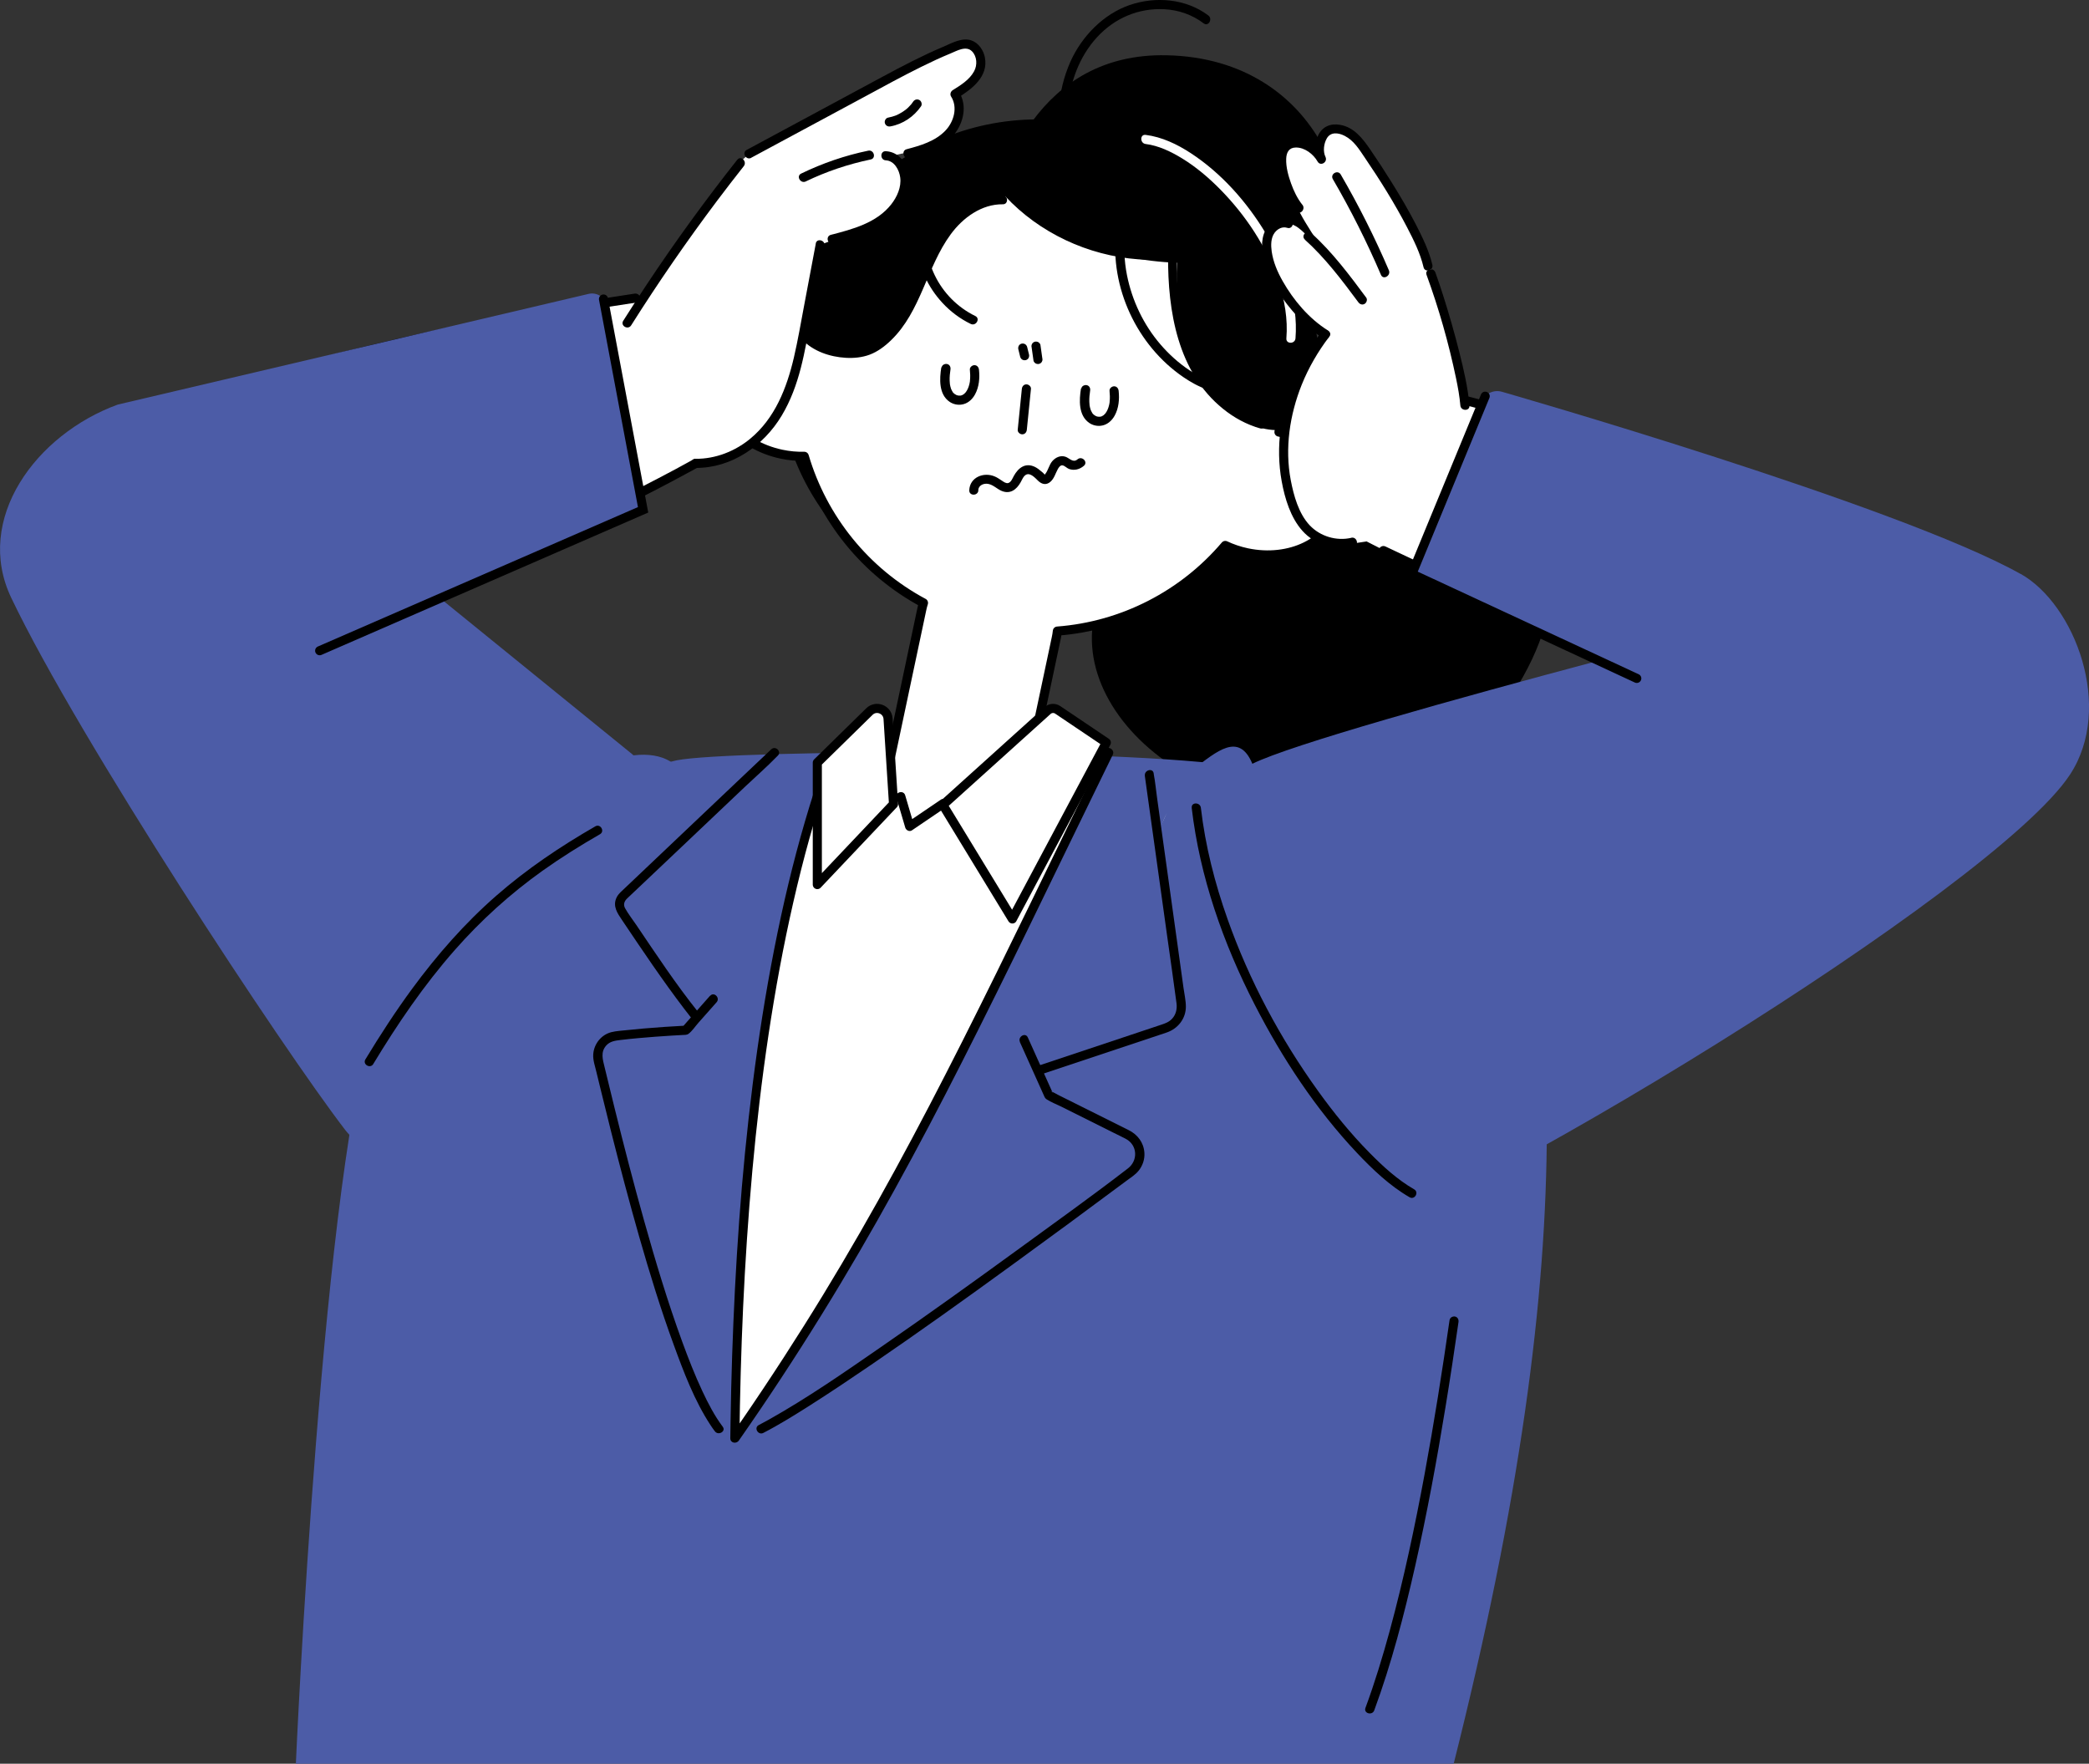
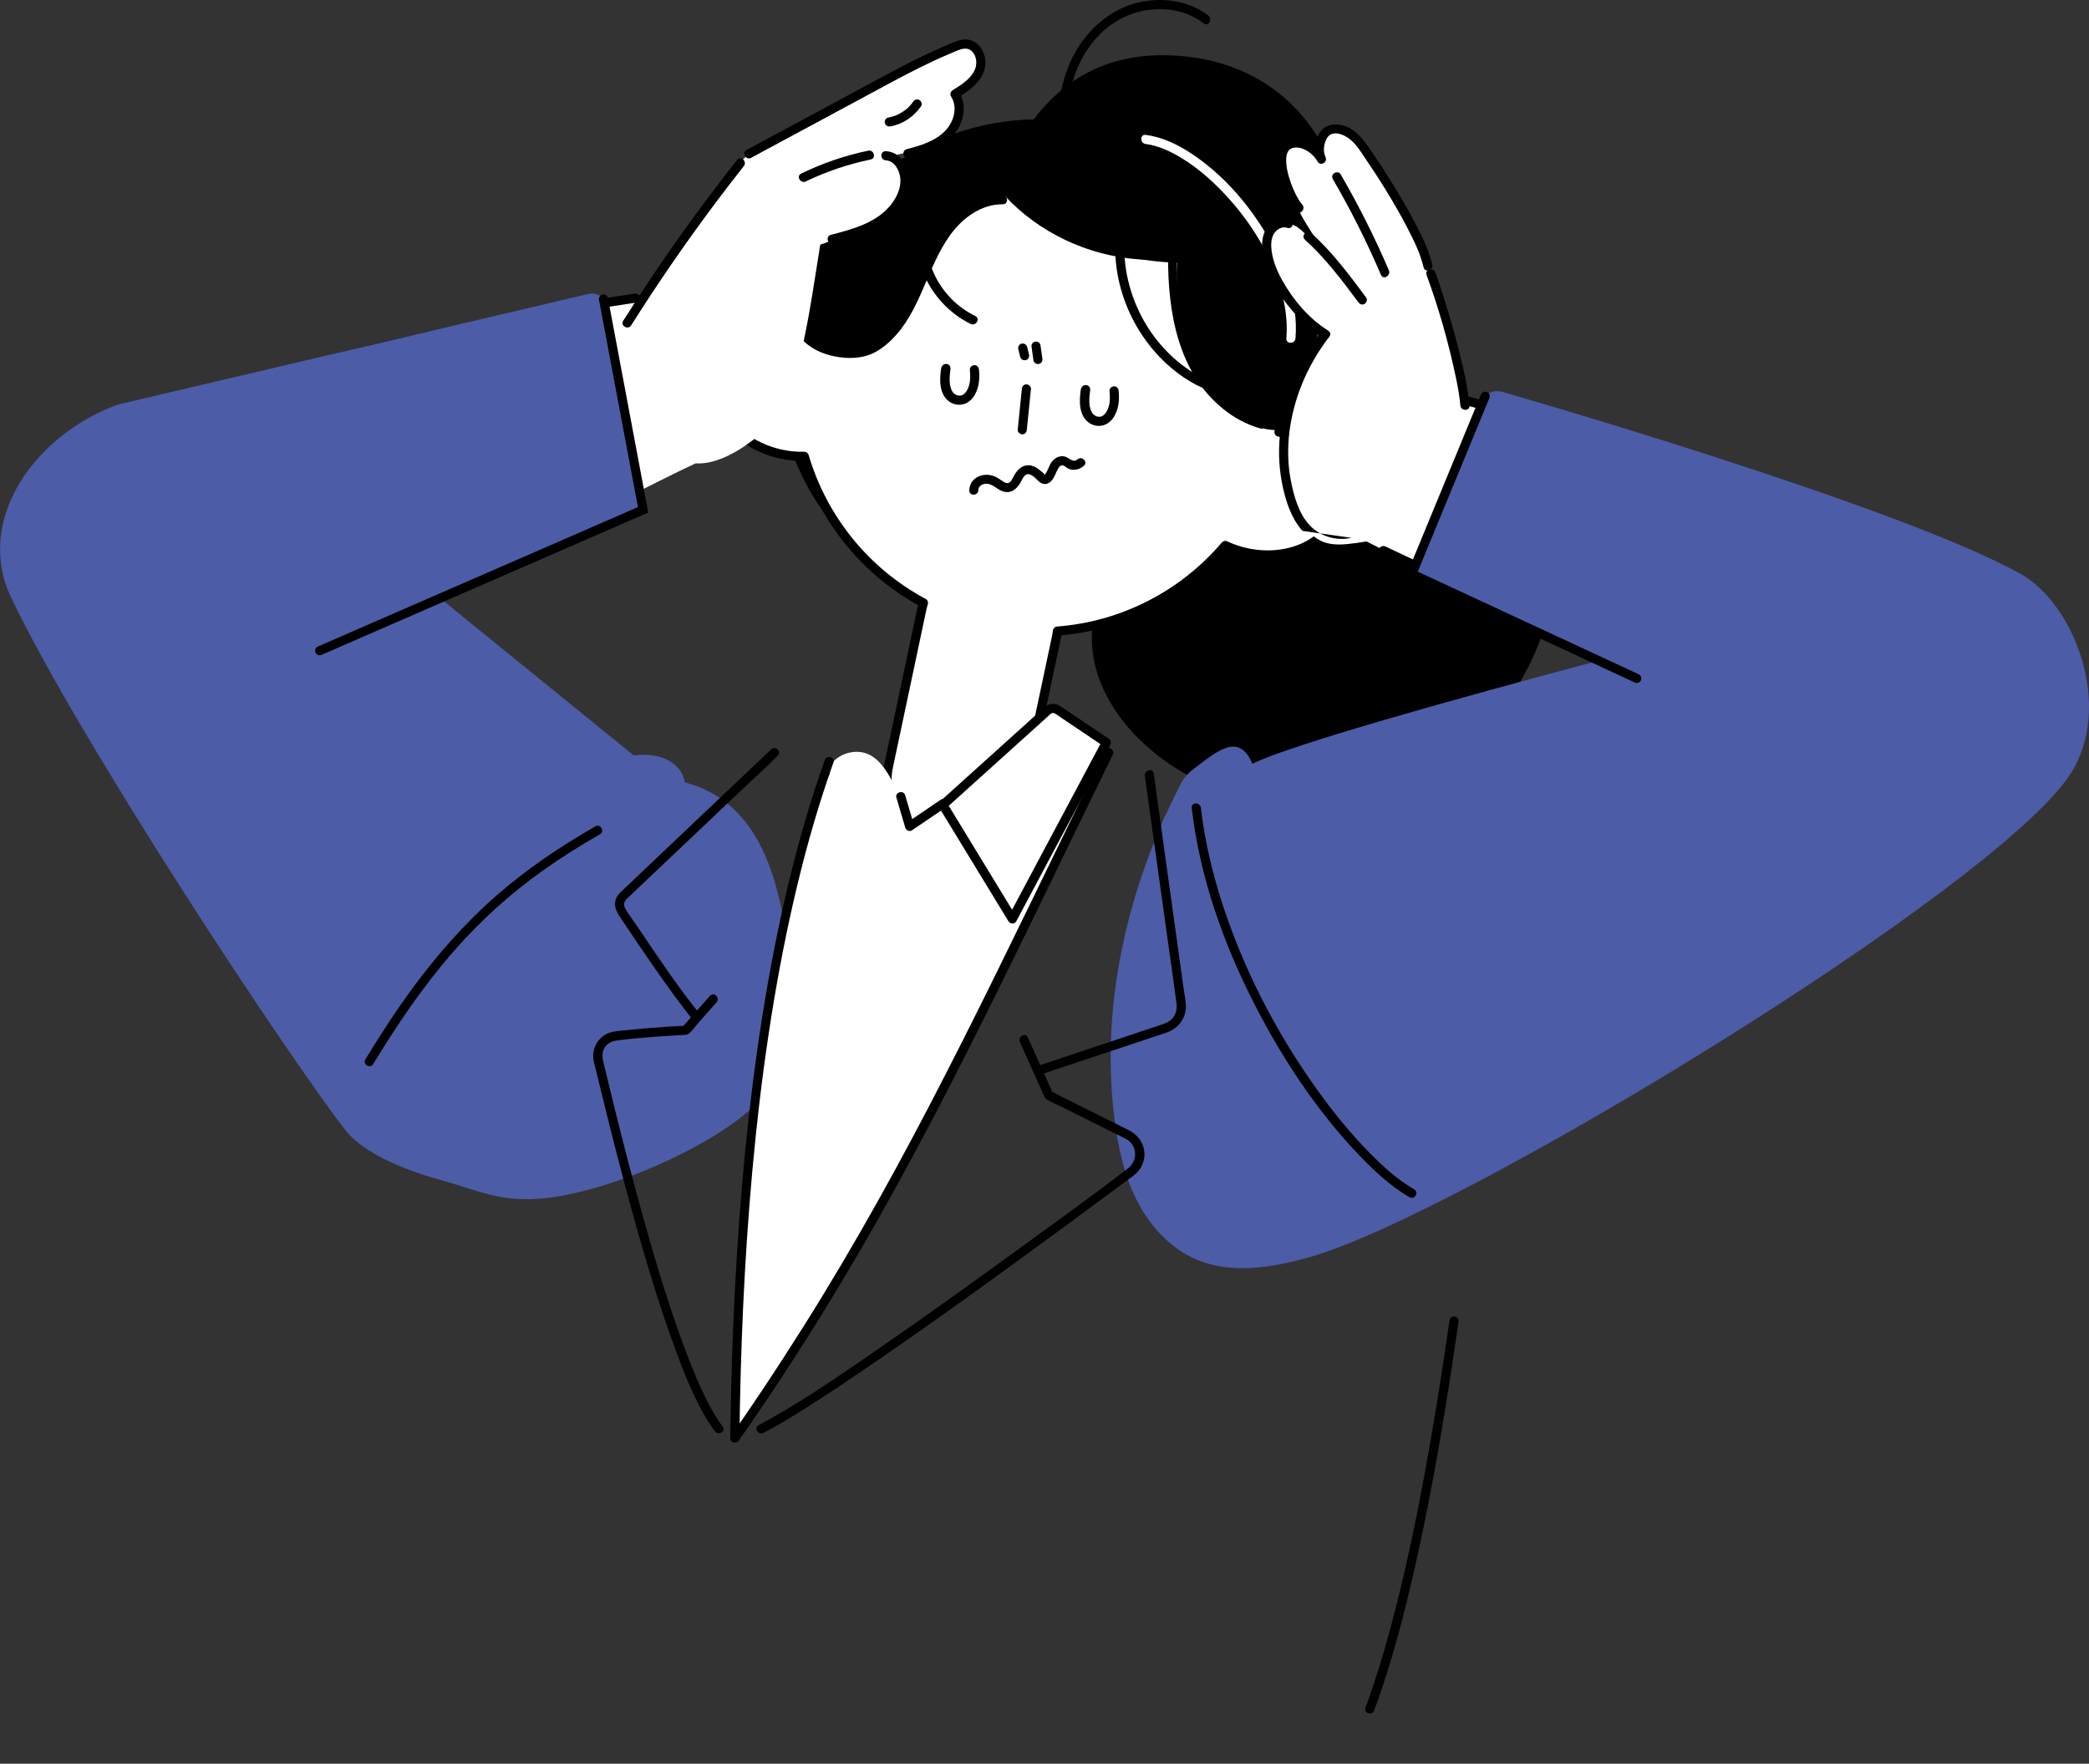
<svg xmlns="http://www.w3.org/2000/svg" id="_レイヤー_2" data-name="レイヤー 2" viewBox="0 0 344 290.43">
  <rect x="0" y="0" width="344" height="290.43" fill="#333333" stroke="none" />
  <defs>
    <style>
      .cls-1, .cls-2 {
        stroke-width: 1.5px;
      }

      .cls-1, .cls-2, .cls-3 {
        stroke: #000;
      }

      .cls-1, .cls-4, .cls-3 {
        fill: #fff;
      }

      .cls-1, .cls-3 {
        stroke-linejoin: round;
      }

      .cls-2 {
        fill: none;
        stroke-miterlimit: 10;
      }

      .cls-2, .cls-3 {
        stroke-linecap: round;
      }

      .cls-5 {
        fill: #4c5ca7;
      }

      .cls-3 {
        stroke-width: 1.5px;
      }
    </style>
  </defs>
  <g id="_レイヤー_13" data-name="レイヤー 13">
    <g>
      <path d="M222.22,60.12c-3.86-.96-8.08-3.92-3.41-12.38,7.1-12.88-1.2-38.14-26.75-38.64-20.8-.41-27.83,18.85-30.13,30.88-2.12,11.04-6.97,33.54,10.62,38.61,9.89,2.85,16.2,7.85,10.55,16.16-12.58,18.47,12.83,43.09,41.7,37.28,17.23-3.47,30.1-22.24,30.75-35.45.79-15.92-13.06-31.42-33.32-36.45Z" />
      <path d="M130.56,48.58c7.59-21.33,31.25-34.64,54.14-26.5,26.22,9.32,34.64,32.43,27.05,53.77-7.59,21.33-31.33,32.71-54.23,24.56-22.89-8.15-34.55-30.5-26.96-51.83Z" />
-       <path class="cls-5" d="M48.72,290.43s4.41-100.01,13.38-123.8c6.87-18.22,39.48-39.48,49.33-41.43,8.97-1.77,78-2.07,94.9,1.42,24.76,5.12,48.39,34.19,48.39,58.99,0,28.3-4.48,61.7-15.34,104.82H48.72Z" />
      <path class="cls-3" d="M210.61,71.15c3.98-21.4-9.8-42.18-31.21-46.72s-42.44,8.87-47.48,30.04c-6.68-.98-12.79,2.24-13.91,7.53-1.18,5.56,3.6,11.29,10.68,12.79,1.27.27,2.53.38,3.75.35,3.02,10.23,10.04,19.01,19.63,24.14-.11.35-.21.71-.28,1.07l-5.48,25.85c-1.3,6.12,2.61,12.12,8.73,13.42h0c6.12,1.3,12.12-2.61,13.42-8.73l5.48-25.85c.08-.37.14-.74.18-1.12,10.81-.82,20.76-5.99,27.65-14.1,1.1.52,2.3.93,3.57,1.2,7.08,1.5,13.77-1.79,14.95-7.36,1.12-5.29-3.15-10.72-9.66-12.53Z" />
      <g>
        <path d="M161.09,80.73c.04-.83.91-1.18,1.63-1.05.83.15,1.43.81,2.18,1.14,1.42.62,2.49-.19,3.17-1.4.23-.41.46-1.04.91-1.26.71-.36,1.54.6,1.99,1.03.61.58,1.34.73,2.01.14.62-.55.81-1.34,1.19-2.04.15-.29.43-.72.8-.66s.71.46,1.06.59c.87.32,1.78.07,2.46-.52.73-.63-.33-1.69-1.06-1.06s-1.32-.21-1.98-.43c-.81-.27-1.62.1-2.16.72s-.66,1.5-1.18,2.14l-.06.07c-.16.12-.18.15-.04.09.2.11-.06-.18-.05-.16-.11-.15-.3-.29-.44-.41-.35-.3-.71-.59-1.13-.79-1.55-.73-2.71.18-3.44,1.5-.21.38-.45,1.04-.92,1.17-.36.1-.75-.19-1.03-.38-.39-.25-.76-.52-1.19-.7-1.81-.78-4.11.12-4.2,2.27-.04.97,1.46.96,1.5,0h0Z" />
        <path d="M168.27,64.04c-.23,2.24-.45,4.48-.68,6.73-.04.4.37.75.75.75.44,0,.71-.35.75-.75.23-2.24.45-4.48.68-6.73.04-.4-.37-.75-.75-.75-.44,0-.71.35-.75.75h0Z" />
        <path d="M178.01,63.96c-.31,1.9-.44,4.46,1.37,5.69.54.37,1.24.54,1.89.46,1.01-.11,1.81-.8,2.29-1.68.67-1.23.8-2.7.65-4.07-.04-.4-.31-.75-.75-.75-.37,0-.79.34-.75.75.06.58.08,1.17.02,1.75,0,.03-.03.2,0,.07,0,.05-.02.1-.02.15-.02.12-.05.24-.07.36-.06.25-.13.49-.23.72.06-.15-.06.13-.08.17-.04.08-.09.16-.13.24s-.1.15-.15.22c-.11.16.11-.11-.02.03-.04.04-.07.08-.11.12-.06.06-.13.12-.19.18-.1.09.01,0,.03-.02-.04.03-.08.06-.12.08-.06.04-.14.06-.19.11-.08.06.17-.05.02,0-.05.01-.09.03-.14.04s-.09.02-.14.03c-.1.03.03.02.06,0-.03.03-.17.01-.21.01-.06,0-.11,0-.17,0-.02,0-.05,0-.07,0-.13,0,.21.04.05,0-.11-.02-.22-.04-.32-.08-.03-.01-.07-.02-.1-.04-.08-.03.03-.03.08.03-.03-.04-.15-.08-.19-.1-.05-.03-.09-.06-.14-.09-.12-.07.06.01.05.04,0,0-.07-.05-.07-.06-.08-.08-.26-.2-.29-.3.03.09.08.12.04.05-.02-.04-.05-.07-.07-.11-.04-.06-.08-.13-.11-.2-.03-.06-.06-.13-.09-.19-.05-.09.06.18,0,.02-.01-.05-.04-.1-.05-.15-.07-.21-.12-.42-.16-.64,0-.05-.02-.1-.02-.15.03.18,0-.04,0-.06-.01-.14-.02-.28-.03-.42-.02-.62.04-1.25.13-1.82.07-.4-.1-.81-.52-.92-.36-.1-.86.12-.92.52h0Z" />
        <path d="M155.01,60.48c-.31,1.9-.44,4.46,1.37,5.69.54.37,1.24.54,1.89.46,1.01-.11,1.81-.8,2.29-1.68.67-1.23.8-2.7.65-4.07-.04-.4-.31-.75-.75-.75-.37,0-.79.34-.75.75.06.58.08,1.17.02,1.75,0,.03-.03.2,0,.07,0,.05-.02.1-.02.15-.02.12-.05.24-.07.36-.06.25-.13.49-.23.72.06-.15-.06.13-.08.17-.04.08-.09.16-.13.24s-.1.15-.15.22c-.11.16.11-.11-.02.03-.04.04-.07.08-.11.12-.06.06-.13.12-.19.18-.1.09.01,0,.03-.02-.04.03-.08.06-.12.08-.06.04-.14.06-.19.11-.08.06.17-.05.02,0-.05.01-.09.03-.14.04s-.09.02-.14.03c-.1.03.03.02.06,0-.03.03-.17.01-.21.01-.06,0-.11,0-.17,0-.02,0-.05,0-.07,0-.13,0,.21.04.05,0-.11-.02-.22-.04-.32-.08-.03-.01-.07-.02-.1-.04-.08-.03.03-.03.08.03-.03-.04-.15-.08-.19-.1-.05-.03-.09-.06-.14-.09-.12-.07.06.01.05.04,0,0-.07-.05-.07-.06-.08-.08-.26-.2-.29-.3.03.09.08.12.04.05-.02-.04-.05-.07-.07-.11-.04-.06-.08-.13-.11-.2-.03-.06-.06-.13-.09-.19-.05-.09.06.18,0,.02-.01-.05-.04-.1-.05-.15-.07-.21-.12-.42-.16-.64,0-.05-.02-.1-.02-.15.03.18,0-.04,0-.06-.01-.14-.02-.28-.03-.42-.02-.62.04-1.25.13-1.82.07-.4-.1-.81-.52-.92-.36-.1-.86.12-.92.52h0Z" />
      </g>
      <g>
        <g>
          <path d="M211.6,70.7c5.03-1.01,3.52-17.6.83-23.12-2.97-6.09-9.07-14.82-14.1-13.81-5.03,1.01-5.48,12.27-3.41,22.58,2.07,10.31,11.65,15.35,16.68,14.35Z" />
          <path d="M170.59,22.74c-8.54-4.97-25.18,5.27-30.47,11.75-4.29,5.24-12.38,21.29-4.92,23.13,5.85,1.45,8.25-.45,12.2-3.36,3.51-2.58,6.75-18.78,13.92-20.53,12.08-2.95,11.86-9.47,9.26-10.99Z" />
          <path d="M203.85,39.72c1.36-6.39-7.78-12.33-20.32-16.93-10.22-3.75-17.79-1.99-18.86,3.03-1.14,5.37,4.13,11.03,14.03,14.57,9.94,3.56,24.08,4.35,25.15-.67Z" />
        </g>
        <path d="M207.88,69.18c-3.77-1.09-6.95-3.66-9.2-6.84-2.53-3.58-3.85-7.83-4.46-12.14-.37-2.65-.47-5.34-.45-8.02,0-.91-1.41-.91-1.42,0-.05,9.05,1.57,19.1,9.04,25.13,1.81,1.47,3.86,2.59,6.11,3.23.88.25,1.25-1.11.38-1.37h0Z" />
        <path d="M193.97,41c-7.79,1.1-15.91-.96-22.36-5.4-1.84-1.27-3.52-2.74-5.04-4.37-.66-.71-1.72.35-1.06,1.06,5.65,6.08,13.64,9.79,21.9,10.41,2.33.17,4.65.08,6.96-.25.95-.13.55-1.58-.4-1.45h0Z" />
        <path d="M165.15,32.22c-3.02-.04-5.8,1.42-7.94,3.48-2.4,2.31-3.89,5.33-5.2,8.34s-2.48,6.06-4.36,8.74c-1.59,2.26-3.78,4.38-6.64,4.69s-5.98-.49-7.92-2.56c-.62-.67-1.63.34-1,1,1.81,1.94,4.58,2.86,7.17,3.01,1.31.08,2.69-.05,3.93-.51,1.34-.5,2.52-1.39,3.54-2.38,4.95-4.78,5.84-12.02,9.82-17.44,2-2.73,5.09-5,8.6-4.95.91.01.91-1.41,0-1.42h0Z" />
      </g>
      <path class="cls-4" d="M188.65,23.71c2.15.27,4.19,1.26,6.02,2.38,2.3,1.41,4.38,3.18,6.27,5.1,4.2,4.27,7.68,9.49,9.59,15.19,1.01,3.01,1.56,6.16,1.3,9.34-.08.96,1.42.96,1.5,0,.49-6.1-1.81-12.19-4.92-17.34s-7.28-9.86-12.32-13.16c-2.25-1.47-4.75-2.67-7.44-3.01-.95-.12-.95,1.38,0,1.5h0Z" />
      <path d="M183.79,38.08c-1.05,9.24,3.42,18.8,11.09,24.03,2.37,1.61,5.27,3.01,8.19,2.24.93-.25.54-1.69-.4-1.45-2.42.64-4.84-.62-6.8-1.93-1.79-1.19-3.39-2.64-4.79-4.27-2.78-3.24-4.67-7.22-5.5-11.4-.47-2.38-.56-4.81-.28-7.22.11-.96-1.39-.95-1.5,0h0Z" />
      <path d="M175.86,17.89c.29-4.28,1.87-8.58,4.79-11.76s6.87-4.83,11.09-4.61c2.35.12,4.6.91,6.48,2.33.77.58,1.52-.72.76-1.3-3.66-2.77-8.69-3.19-12.96-1.72s-7.88,5.11-9.77,9.37c-1.08,2.44-1.7,5.03-1.88,7.69-.07.96,1.43.96,1.5,0h0Z" />
      <path d="M153.93,29.95c-2.16,3.01-3.21,6.8-2.91,10.49s1.78,6.85,4.18,9.44c1.32,1.43,2.9,2.61,4.65,3.46.86.42,1.63-.87.76-1.3-5.97-2.91-9.27-9.63-7.75-16.13.44-1.89,1.25-3.64,2.37-5.22.56-.79-.74-1.54-1.3-.76h0Z" />
      <path class="cls-4" d="M158.69,6.74c1.99-.02,3.39,2.34,2.77,4.22s-2.6,3.37-4.21,4.53c1.14,2.14.33,5.87-1.71,7.14-5.16,3.21-3.1,1.59-8.98,3.12,1.63-.64,2.37,2.28,2.43,3.46.13,2.81-1.48,5.56-3.64,6.82-2.95,1.73-5.5,2.49-10.28,4.27-1.95,12.19-3.38,23.47-7.83,29.04-2.18,2.73-8,7.29-12.7,6.96-7.3,3.43-16.43,8.25-21.64,11.15-9.43,5.26-13.83,7.9-24.04,11.83,15.19,10.36,26.28,19.11,42.23,30.98,3.84,2.86,7.5,1.94,10.16,5.93,8.05,12.1,3.67,27.71-10.42,39.06-12.68,10.21-51.42,8.61-46.89-.49-20.59-21.38-43.95-50.31-54.57-66.5-9.61-14.67-7.03-22.49-2.21-30.64,4.25-7.19,24.52-11.99,32.03-14.24,8.1-2.42,43.53-10.39,66.34-14.6,4.04-4.73,4.27-6.51,8.31-11.24,0,0,5.9-9.21,9.07-11.8,4.13-3.38,10.43-6.08,15.23-8.41" />
      <path class="cls-4" d="M225.09,89.15c-4.68.73-7.57,1.2-10.19-2.4s-4.22-10.79-3.34-15.38c1.11-5.84,3.03-11.69,6.89-16.27-4-3.08-8.08-6.6-9.38-11.76-.51-2.02-.47-4.5,1.17-5.8,2.23-1.77,3.9.27,4.9,1.15-.05-.4,2.79,2.47,2.62,2.25-.73-.97-2.96-4.49-3.49-5.53-.72-1.43-1.64-2.28-2.5-4.47-1.05-2.65-2.23-4.87-.08-6.75,2.26-1.98,5.46-.3,5.91,2.04-1.27-1.09-.96-3.16.42-4.11s4.34-.69,6.28,1.92c2.27,3.06,10.37,17.66,11.19,19.85,2.01,5.36,4.93,15,5.73,22.04,27.04,6.88,59.86,17.75,66.74,20.36,5.66,2.15,20.66,9.35,25.69,12.73s6.92,6.63,7.21,13.97c.13,3.32-2.29,11.02-4.17,13.76-8.54,12.49-23.2,19.2-36.11,27.08-9.71,5.93-32.49,20.1-55.45,34.13-2.61,1.6-5.09,3.46-7.96,4.53-6.5,2.42-17.49,6.05-23.51,2.59-6.02-3.46-15.18-12.8-19.18-18.48-7.69-10.94-5.25-25.2-3.59-38.48.25-1.96.75-4.09,2.32-5.29.87-.66,2.31-2.08,3.36-2.36,7.13-1.88,14.25-3.82,21.38-5.7s38.44-11.15,52.67-12.27c-9.57-5.87-14.76-7.85-25.37-13.41-4.15-2.18-14.55-6.97-20.2-9.93Z" />
      <g>
-         <path d="M222.53,88.56c-2.45.57-5.13-.23-6.86-2.06-1.82-1.93-2.63-4.89-3.12-7.44-1-5.26-.17-10.75,1.8-15.69,1.14-2.84,2.7-5.52,4.56-7.95.59-.77-.72-1.51-1.3-.76-3.55,4.64-5.96,10.19-6.73,15.99-.38,2.86-.34,5.77.18,8.61s1.46,5.97,3.42,8.16c2.08,2.33,5.43,3.28,8.44,2.58.94-.22.54-1.66-.4-1.45h0Z" />
+         <path d="M222.53,88.56c-2.45.57-5.13-.23-6.86-2.06-1.82-1.93-2.63-4.89-3.12-7.44-1-5.26-.17-10.75,1.8-15.69,1.14-2.84,2.7-5.52,4.56-7.95.59-.77-.72-1.51-1.3-.76-3.55,4.64-5.96,10.19-6.73,15.99-.38,2.86-.34,5.77.18,8.61s1.46,5.97,3.42,8.16h0Z" />
        <path d="M218.65,54.4c-3.09-1.94-5.64-4.95-7.43-8.11-.86-1.51-1.56-3.15-1.81-4.89-.14-1.01-.15-2.22.48-3.07.49-.66,1.29-1.07,2.09-.81.92.29,1.32-1.16.4-1.45-1.57-.5-3.28.44-4.01,1.87-.84,1.65-.58,3.67-.08,5.38.96,3.28,3.04,6.28,5.34,8.77,1.26,1.36,2.67,2.62,4.25,3.61.82.51,1.57-.78.76-1.3h0Z" />
        <path d="M214.46,33.72c-.82-1.03-1.42-2.29-1.86-3.52s-.85-2.67-.8-4.05c.04-1.04.44-1.85,1.59-1.86,1.46-.02,2.89,1.09,3.58,2.31.48.85,1.71.1,1.3-.76-.44-.91-.28-2.18.21-3.04.64-1.13,1.93-.96,2.97-.42,1.49.77,2.36,2.2,3.26,3.53,2.53,3.72,4.93,7.55,7.01,11.55,1.08,2.08,2.16,4.25,2.7,6.55.22.94,1.67.54,1.45-.4-.54-2.29-1.6-4.47-2.67-6.56-1.25-2.43-2.63-4.78-4.08-7.1-1.14-1.83-2.31-3.63-3.53-5.4s-2.63-3.59-4.89-3.99c-1.58-.28-2.94.26-3.64,1.74-.64,1.33-.74,2.96-.08,4.3l1.3-.76c-.74-1.31-2-2.33-3.43-2.81-1.2-.4-2.73-.35-3.66.62-1.7,1.77-.71,5.13.03,7.1.54,1.44,1.23,2.82,2.19,4.03.6.76,1.66-.31,1.06-1.06h0Z" />
        <path d="M234.91,45.25c2.02,5.53,3.66,11.28,4.86,17.04.31,1.48.58,2.97.71,4.48.09.95,1.59.96,1.5,0-.26-2.95-.94-5.87-1.66-8.74-.79-3.14-1.68-6.25-2.66-9.33-.41-1.29-.84-2.58-1.3-3.85-.33-.9-1.78-.51-1.45.4h0Z" />
        <path d="M227.39,91.28c11.46,5.35,22.78,10.98,33.96,16.89,3.15,1.67,6.29,3.36,9.42,5.07.85.46,1.61-.83.76-1.3-11.09-6.06-22.34-11.85-33.72-17.36-3.21-1.55-6.43-3.08-9.66-4.59-.87-.41-1.63.89-.76,1.3h0Z" />
        <path d="M241.03,66.64c3.92,1.01,7.84,2.05,11.75,3.11,6.46,1.75,12.91,3.57,19.33,5.47,7.59,2.24,15.15,4.6,22.64,7.13s14.22,4.96,21.15,7.91c5.32,2.27,10.75,4.7,15.48,8.07.44.31.81.59,1.18.88.75.6,1.82-.46,1.06-1.06-4.33-3.45-9.47-5.88-14.5-8.11-6.83-3.04-13.86-5.65-20.93-8.09-7.52-2.6-15.11-5-22.73-7.29-6.7-2.01-13.43-3.93-20.18-5.78-4.32-1.18-8.65-2.33-12.99-3.46-.29-.07-.58-.15-.87-.22-.94-.24-1.33,1.21-.4,1.45h0Z" />
        <path d="M195.19,131.63c9.88-2.64,19.76-5.27,29.64-7.91s19.5-5.39,29.34-7.7c5.43-1.27,10.92-2.31,16.49-2.77.96-.08.96-1.58,0-1.5-10,.83-19.7,3.45-29.36,6.03s-19.76,5.27-29.64,7.91l-16.87,4.5c-.93.25-.54,1.7.4,1.45h0Z" />
        <path d="M239.56,192c9.46-5.75,18.91-11.49,28.37-17.24s18.91-11.49,28.37-17.24c4.76-2.9,9.53-5.79,14.29-8.69,4.11-2.5,8.27-4.95,12.24-7.66,6.99-4.78,13.98-10.79,16.9-18.99,2.42-6.8,2.29-15.27-2.52-21.03-.57-.68-1.2-1.3-1.88-1.87-.74-.61-1.8.44-1.06,1.06,5.68,4.72,6.44,12.92,4.58,19.65-2.26,8.17-8.79,14.25-15.5,19-3.74,2.65-7.68,5-11.59,7.38-4.62,2.81-9.24,5.62-13.86,8.43-9.28,5.64-18.56,11.28-27.83,16.92s-18.56,11.28-27.83,16.92l-3.41,2.07c-.82.5-.07,1.8.76,1.3h0Z" />
        <path d="M214.87,39.46c3.38,3.04,6.11,6.68,8.81,10.31.24.33.65.49,1.03.27.32-.18.51-.7.27-1.03-2.77-3.73-5.57-7.49-9.04-10.62-.72-.64-1.78.41-1.06,1.06h0Z" />
        <path d="M219.48,29.49c2.96,5.09,5.61,10.36,7.93,15.78.38.88,1.67.12,1.3-.76-2.32-5.42-4.97-10.68-7.93-15.78-.49-.83-1.78-.08-1.3.76h0Z" />
      </g>
      <g>
-         <path d="M134.34,40.11c-.64,3.41-1.29,6.83-1.93,10.24-.53,2.83-1.02,5.68-1.67,8.49-1.18,5.05-3.12,10.05-7.23,13.43-2.51,2.06-5.71,3.31-8.97,3.28-.97,0-.97,1.49,0,1.5,5.94.05,11.21-3.64,14.19-8.62s3.78-10.53,4.8-15.98l2.25-11.95c.18-.94-1.27-1.35-1.45-.4h0Z" />
        <path d="M137.22,40.11c3.41-.89,6.99-1.87,9.63-4.35,2.19-2.07,3.71-5.31,2.45-8.26-.61-1.44-1.83-2.53-3.44-2.6-.96-.05-.96,1.45,0,1.5,1.41.07,2.21,1.56,2.38,2.81.22,1.58-.52,3.22-1.48,4.44-2.4,3.06-6.35,4.09-9.94,5.02-.93.24-.54,1.69.4,1.45h0Z" />
        <path d="M123.7,25.98c6.28-3.38,12.56-6.76,18.84-10.14,3.04-1.64,6.08-3.31,9.18-4.84,1.58-.78,3.18-1.53,4.81-2.2,1.05-.43,2.56-1.34,3.54-.34.83.85.89,2.26.34,3.27-.76,1.41-2.21,2.3-3.53,3.12-.33.21-.49.68-.27,1.03,1.15,1.8.46,4.18-.94,5.64-1.67,1.74-4.11,2.46-6.37,3.05-.93.24-.54,1.69.4,1.45,2.66-.69,5.59-1.62,7.39-3.84,1.59-1.95,2.24-4.83.82-7.05l-.27,1.03c2.37-1.47,5.16-3.53,4.54-6.71-.24-1.19-1.01-2.35-2.18-2.78-1.56-.57-3.3.45-4.7,1.04-3.44,1.46-6.76,3.2-10.05,4.97-3.49,1.88-6.98,3.76-10.47,5.64-3.94,2.12-7.89,4.25-11.83,6.37-.85.46-.09,1.75.76,1.3h0Z" />
        <path d="M121.41,26.3c-5.22,6.61-10.18,13.42-14.84,20.44-1.34,2.01-2.65,4.04-3.94,6.08-.52.82.78,1.57,1.3.76,4.44-7.03,9.17-13.89,14.17-20.54,1.44-1.91,2.9-3.81,4.38-5.68.59-.75-.46-1.82-1.06-1.06h0Z" />
-         <path d="M53.02,107.8c1.62-.78,3.24-1.56,4.86-2.34,4.03-1.95,8.06-3.9,12.09-5.87,5.25-2.56,10.5-5.13,15.74-7.72s10.59-5.25,15.86-7.92c4.11-2.08,8.21-4.17,12.25-6.38.37-.2.74-.41,1.11-.61.84-.47.09-1.77-.76-1.3-3.82,2.13-7.72,4.12-11.61,6.1-5.17,2.63-10.36,5.22-15.55,7.79s-10.62,5.23-15.94,7.83c-4.26,2.08-8.52,4.15-12.79,6.21-1.35.65-2.7,1.3-4.05,1.96-.62.3-1.28.57-1.88.9-.03.02-.06.03-.08.04-.87.42-.11,1.71.76,1.3h0Z" />
        <path d="M16.91,71.2c11.17-3.81,22.46-7.22,33.87-10.24,11.4-3.01,22.91-5.63,34.5-7.83,6.52-1.24,13.07-2.35,19.63-3.33.95-.14.55-1.59-.4-1.45-11.67,1.75-23.27,3.9-34.79,6.46s-22.94,5.52-34.25,8.89c-6.36,1.89-12.69,3.91-18.97,6.05-.91.31-.52,1.76.4,1.45h0Z" />
        <path d="M12.01,72.79c-6.6,3.55-10.53,10.76-10.14,18.21.43,8.21,5.2,15.53,9.86,22,5.06,7.03,10.23,14,15.47,20.9s10.58,13.67,16.19,20.25c5.61,6.57,11.47,12.93,17.69,18.93.77.74,1.54,1.48,2.32,2.21.7.66,1.77-.4,1.06-1.06-6.17-5.78-11.99-11.92-17.55-18.28s-10.84-12.93-15.99-19.62-10.19-13.54-15.2-20.37c-4.71-6.43-9.92-13.13-11.79-21.05-.87-3.7-.83-7.59.46-11.19,1.17-3.24,3.35-6.17,6.12-8.23.71-.53,1.46-.99,2.24-1.41.85-.46.09-1.75-.76-1.3h0Z" />
        <path d="M68.48,99.94c11.13,8.05,22.13,16.27,33.21,24.4,3,2.2,6.01,4.4,9.03,6.58.78.57,1.53-.73.76-1.3-11.13-8.05-22.13-16.27-33.21-24.4-3-2.2-6.01-4.4-9.03-6.58-.78-.57-1.53.73-.76,1.3h0Z" />
        <path d="M132.68,29.88c3.4-1.64,7-2.85,10.7-3.62.94-.2.54-1.64-.4-1.45-3.83.79-7.54,2.07-11.05,3.77-.87.42-.11,1.71.76,1.3h0Z" />
        <path d="M150.37,16.74c-.07.1-.14.19-.21.29.05-.06.02-.02-.01.02-.04.05-.08.09-.11.14-.15.17-.3.33-.46.49s-.33.3-.51.44c-.1.08.14-.1-.05.03-.04.03-.08.06-.11.08-.1.07-.19.13-.29.2-.18.11-.36.22-.55.32-.1.05-.21.11-.32.16-.04.02-.09.04-.13.06.12-.05-.03.01-.05.02-.43.17-.87.29-1.33.38-.39.07-.64.56-.52.92.13.41.51.6.92.52,2.05-.37,3.86-1.61,5.03-3.31.22-.32.07-.85-.27-1.03-.38-.2-.79-.08-1.03.27h0Z" />
      </g>
      <path class="cls-5" d="M332.73,94.51c-20.15-11.3-85.41-30-85.41-30-1.38-.39-2.83.32-3.37,1.65l-11.45,28.35,30.83,14.26c-23.77,6.33-50.77,13.86-57.1,17-2.22-5.31-5.87-2.02-9.74.9-.86.65-1.57,1.47-2.06,2.42-8.81,17.19-13.2,36.21-10.95,54.79.57,4.7,1.54,9.41,3.65,13.64,2.11,4.23,5.46,7.98,9.81,9.85,5.84,2.51,12.57,1.37,18.69-.35,24.68-6.93,112.83-60.56,125.25-79.48,7.24-11.03.8-28.03-8.15-33.05Z" />
      <path class="cls-2" d="M269.53,111.71l-37.03-17.2,12.07-29.27" />
      <path class="cls-5" d="M130.61,161.77c-1.66-9.88-2.29-28.83-17.83-32.94-.49-2.9-3.51-5.04-8.44-4.45l-31.25-25.37,32.81-15.06-6.02-33.63c-.24-1.36-1.58-2.24-2.93-1.93l-77.55,18.23c-13.49,4.91-23.73,18.86-17.55,31.82,11.14,23.34,44.72,74.28,55,87.63,3.36,4.36,11.59,7.12,15.77,8.25,3.52.96,6.94,2.37,10.56,2.9,4.9.72,9.91-.22,14.67-1.57s9.68-3.29,14.25-5.59c7.39-3.71,16.18-9.21,18.44-17.77.9-3.42.67-7.04.08-10.52Z" />
      <path class="cls-2" d="M99.38,49.24l6.52,34.71-53.26,23.2" />
      <path d="M196.24,133.03c1.33,11.35,5.19,22.31,10.4,32.45,4.5,8.76,10.04,17.18,16.81,24.36,2.58,2.73,5.4,5.42,8.67,7.31.84.48,1.59-.81.76-1.3-2.76-1.59-5.15-3.78-7.37-6.04-3.09-3.13-5.87-6.56-8.44-10.13-6.24-8.66-11.35-18.22-14.91-28.29-2.11-5.94-3.68-12.1-4.41-18.37-.11-.95-1.61-.96-1.5,0h0Z" />
      <path d="M61.47,175.2c3.98-6.58,8.33-12.98,13.42-18.76,4.3-4.89,9.14-9.27,14.44-13.05,3.05-2.17,6.23-4.16,9.47-6.02.84-.48.08-1.78-.76-1.3-5.76,3.31-11.29,7.03-16.3,11.41-5.21,4.55-9.77,9.76-13.86,15.32-2.76,3.76-5.3,7.67-7.71,11.65-.5.83.8,1.58,1.3.76h0Z" />
      <path d="M238.71,217.32c-1.22,8.5-2.56,16.99-4.12,25.43s-3.43,17.29-5.74,25.79c-1.17,4.28-2.46,8.53-4,12.7-.33.91,1.12,1.3,1.45.4,2.84-7.72,4.92-15.71,6.73-23.72,1.96-8.7,3.58-17.47,5.01-26.27.76-4.63,1.46-9.28,2.13-13.93.06-.4-.1-.8-.52-.92-.35-.1-.87.12-.92.52h0Z" />
      <g>
        <path class="cls-4" d="M136.68,127.3c-9.27,20.22-15.67,71.92-15.67,109.54,22.28-31.04,40.29-68.73,56.85-103.22,1.18-2.46,3.21-6.09,1.56-8.26-2.02-2.67-8.46,0-11.51,1.4-6.59,3-11.91,5.62-18.13,9.32-1.91-5.95-3.98-11.33-7.62-12.16-2.53-.58-5.57.98-5.99,3.55" />
        <path d="M135.81,125.16c-2.37,6.69-4.33,13.51-5.99,20.41s-3.13,14.48-4.29,21.79-2.11,14.95-2.85,22.47-1.27,14.99-1.66,22.5c-.37,7.27-.61,14.56-.72,21.84-.01.89-.03,1.78-.04,2.67,0,.79.99.96,1.4.38,4.75-6.79,9.3-13.72,13.66-20.77s8.16-13.61,11.99-20.55c3.84-6.95,7.53-13.98,11.12-21.06,3.8-7.48,7.51-15,11.18-22.54,4.02-8.25,8.01-16.51,12.04-24.76.53-1.08,1.06-2.17,1.59-3.25.42-.86-.87-1.62-1.29-.76-4.08,8.35-8.13,16.73-12.2,25.09-3.7,7.61-7.43,15.22-11.24,22.77-3.59,7.11-7.26,14.19-11.08,21.19s-7.73,13.82-11.85,20.58-8.75,13.92-13.41,20.7c-.6.87-1.2,1.74-1.81,2.6l1.4.38c.09-7.2.28-14.4.61-21.6s.84-14.98,1.52-22.46,1.55-14.99,2.67-22.43c1.1-7.31,2.43-14.59,4.08-21.8s3.46-13.78,5.74-20.51c.28-.83.57-1.65.86-2.48.32-.91-1.13-1.3-1.45-.4h0Z" />
        <path class="cls-1" d="M166.71,151.32l-11.44-18.77,17.24-15.55c.46-.41,1.14-.46,1.65-.12l8.02,5.4-15.47,29.03Z" />
-         <path class="cls-1" d="M134.59,145.66l12.55-13.25-.9-14.06c-.1-1.54-1.97-2.26-3.07-1.18l-8.58,8.41v20.08Z" />
        <path d="M147.62,131.36c.48,1.64.97,3.28,1.45,4.92.13.44.69.73,1.1.45,1.62-1.1,3.23-2.19,4.85-3.29.23-.16.47-.32.7-.48.33-.23.48-.66.27-1.03-.19-.33-.69-.5-1.03-.27-1.62,1.1-3.23,2.19-4.85,3.29-.23.16-.47.32-.7.48l1.1.45c-.48-1.64-.97-3.28-1.45-4.92-.27-.92-1.72-.53-1.45.4h0Z" />
      </g>
      <path d="M127.01,123.38c-1.5,1.42-2.99,2.84-4.49,4.25l-9.51,9.02-8.6,8.16-2.11,2c-.32.31-.62.63-.8,1.05-.62,1.4.17,2.51.92,3.63,3.34,4.97,6.68,9.95,10.31,14.71.38.5.77,1,1.16,1.49.6.75,1.66-.31,1.06-1.06-3.65-4.56-6.9-9.48-10.17-14.32-.61-.9-1.32-1.8-1.85-2.76-.33-.61-.12-1.16.34-1.6.61-.59,1.23-1.17,1.85-1.75,2.72-2.57,5.43-5.15,8.15-7.72,3.17-3,6.34-6.01,9.5-9.01,1.73-1.64,3.56-3.23,5.22-4.95.03-.03.05-.05.08-.07.7-.67-.36-1.72-1.06-1.06h0Z" />
      <path d="M116.93,163.96c-1.52,1.72-3.04,3.43-4.55,5.15l.53-.22c-2.34.12-4.68.28-7.02.48-.89.08-1.79.16-2.68.26-.83.09-1.71.13-2.52.33-1.68.42-2.88,1.93-3,3.64-.07.97.3,1.98.52,2.92s.44,1.83.67,2.75c.56,2.32,1.14,4.64,1.72,6.95,1.47,5.83,3.01,11.65,4.66,17.44,1.72,6,3.55,11.97,5.7,17.83,1.64,4.49,3.39,9.13,6.02,13.15.23.36.48.71.74,1.05.57.76,1.88.01,1.29-.76-1.34-1.78-2.38-3.79-3.33-5.81-1.25-2.66-2.32-5.4-3.33-8.16-2.39-6.54-4.4-13.23-6.28-19.93-1.74-6.19-3.35-12.42-4.89-18.66-.55-2.21-1.08-4.43-1.62-6.64-.3-1.23-.7-2.48.26-3.56.63-.71,1.48-.81,2.37-.92.99-.12,1.98-.22,2.98-.31,1.81-.16,3.63-.3,5.45-.41.59-.04,1.18-.07,1.78-.1.32-.02.7.01.97-.19.63-.47,1.14-1.27,1.66-1.85l2.5-2.82.47-.53c.64-.72-.42-1.79-1.06-1.06h0Z" />
      <path d="M188.52,127.75c.42,3.01.84,6.02,1.26,9.03.8,5.77,1.61,11.54,2.41,17.3.52,3.71,1.06,7.42,1.55,11.14.11.86-.06,1.79-.7,2.5-.51.57-1.15.8-1.85,1.03l-6.11,2.04c-4.59,1.53-9.17,3.06-13.76,4.59l-.28.09c-.91.3-.52,1.75.4,1.45,4.11-1.37,8.21-2.74,12.32-4.11l7.05-2.35c.46-.15.92-.3,1.37-.46,1.81-.64,3.09-2.27,3.1-4.22,0-1.02-.25-2.1-.39-3.11l-.9-6.49c-.81-5.84-1.63-11.68-2.44-17.52l-1.02-7.34c-.18-1.26-.29-2.55-.53-3.8-.01-.06-.02-.11-.02-.17-.13-.95-1.58-.55-1.45.4h0Z" />
      <path d="M167.95,171.6c1.09,2.42,2.17,4.84,3.26,7.25l.7,1.56c.12.27.19.45.45.62.72.47,1.6.8,2.37,1.18l8.73,4.36c.65.33,1.32.63,1.96.98,1.9,1.03,2,3.55.33,4.84-5.85,4.51-11.87,8.81-17.84,13.16-7.56,5.5-15.15,10.96-22.85,16.27-6.05,4.18-12.13,8.41-18.55,12-.52.29-1.04.57-1.56.84-.86.44-.1,1.74.76,1.29,2.65-1.37,5.18-2.95,7.7-4.55,3.41-2.17,6.76-4.42,10.1-6.7,7.79-5.32,15.46-10.81,23.09-16.36,6.34-4.6,12.64-9.24,18.92-13.92.67-.5,1.43-.97,1.96-1.62.68-.83,1.05-1.91.97-2.99-.12-1.68-1.12-2.99-2.6-3.72l-7.75-3.87-3.93-1.96c-.31-.16-.65-.39-.98-.49-.28-.09.25-.1.17.21.02-.06-.11-.24-.13-.29l-3.65-8.13c-.11-.24-.22-.49-.33-.73-.39-.88-1.69-.12-1.29.76h0Z" />
      <path d="M167.69,57.51l.31,1.26c.05.18.19.36.34.45s.4.13.58.08.36-.17.45-.34.13-.38.08-.58l-.31-1.26c-.05-.18-.19-.36-.34-.45s-.4-.13-.58-.08-.36.17-.45.34-.13.38-.08.58h0Z" />
      <path d="M169.88,57.19l.31,2.2c.02.17.2.36.34.45.16.09.4.13.58.08s.36-.17.45-.34l.08-.18c.04-.13.04-.27,0-.4l-.31-2.2c-.02-.17-.2-.36-.34-.45-.16-.09-.4-.13-.58-.08s-.36.17-.45.34l-.08.18c-.04.13-.04.27,0,.4h0Z" />
    </g>
  </g>
</svg>